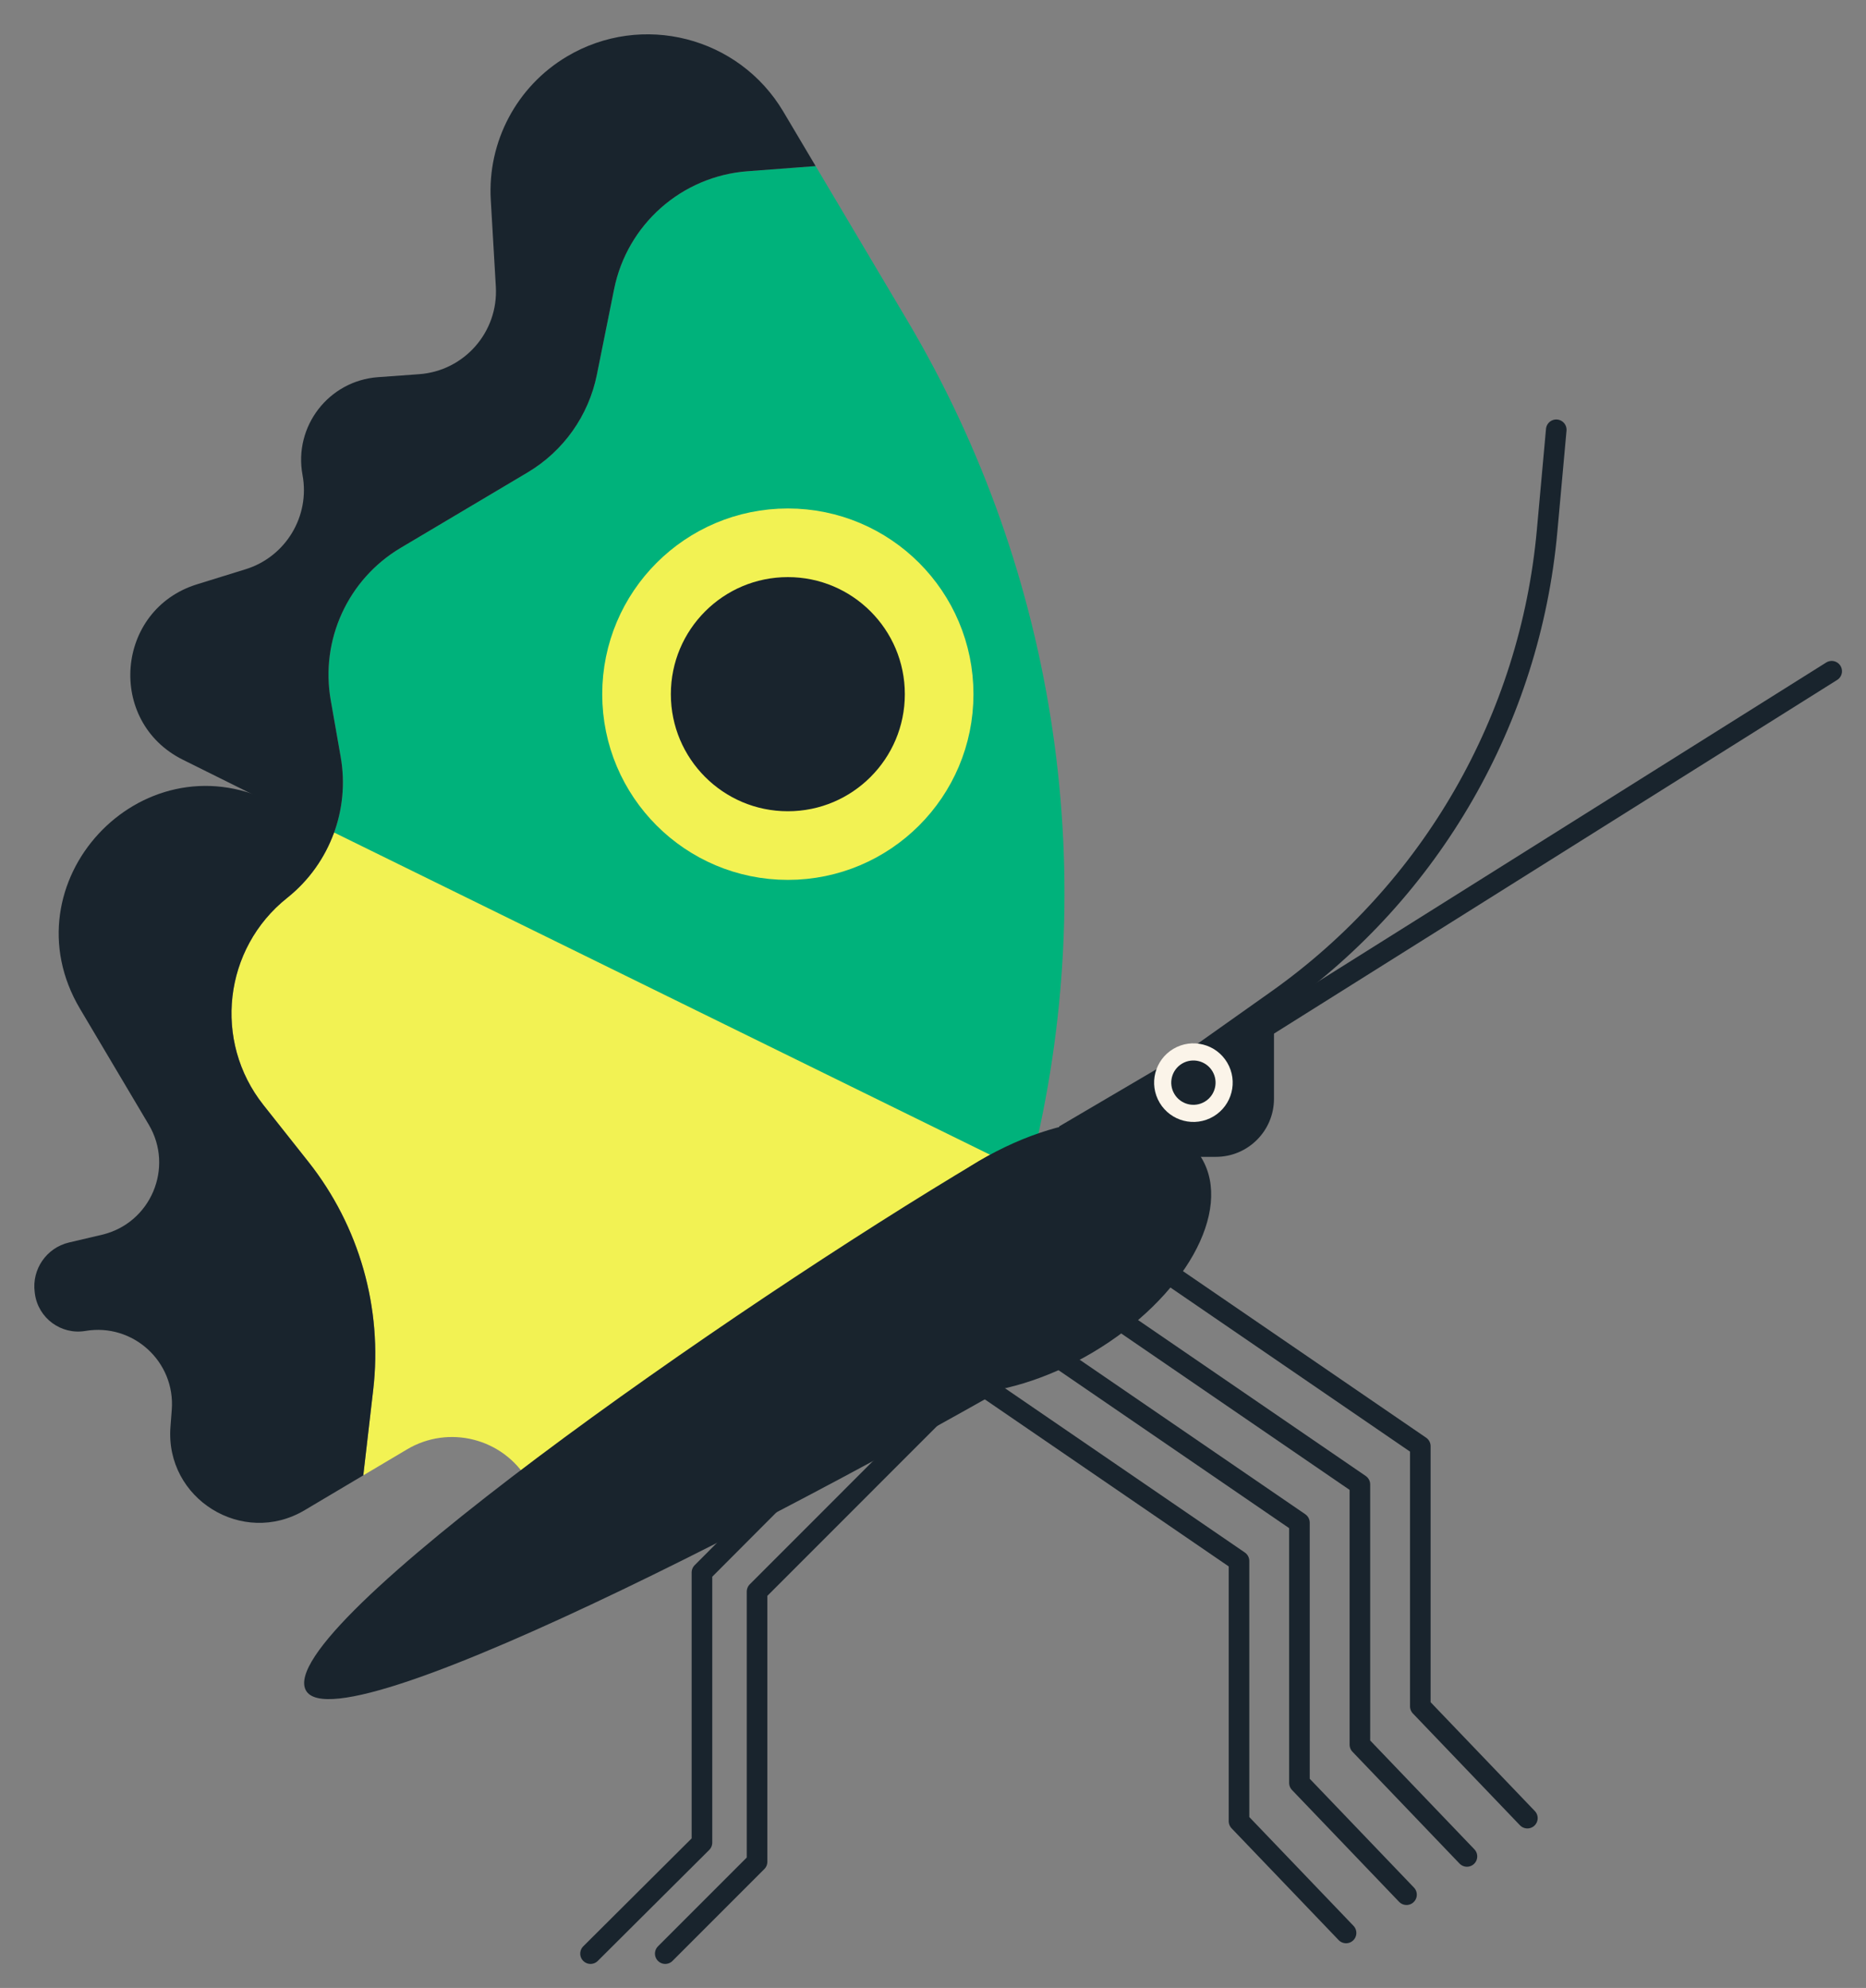
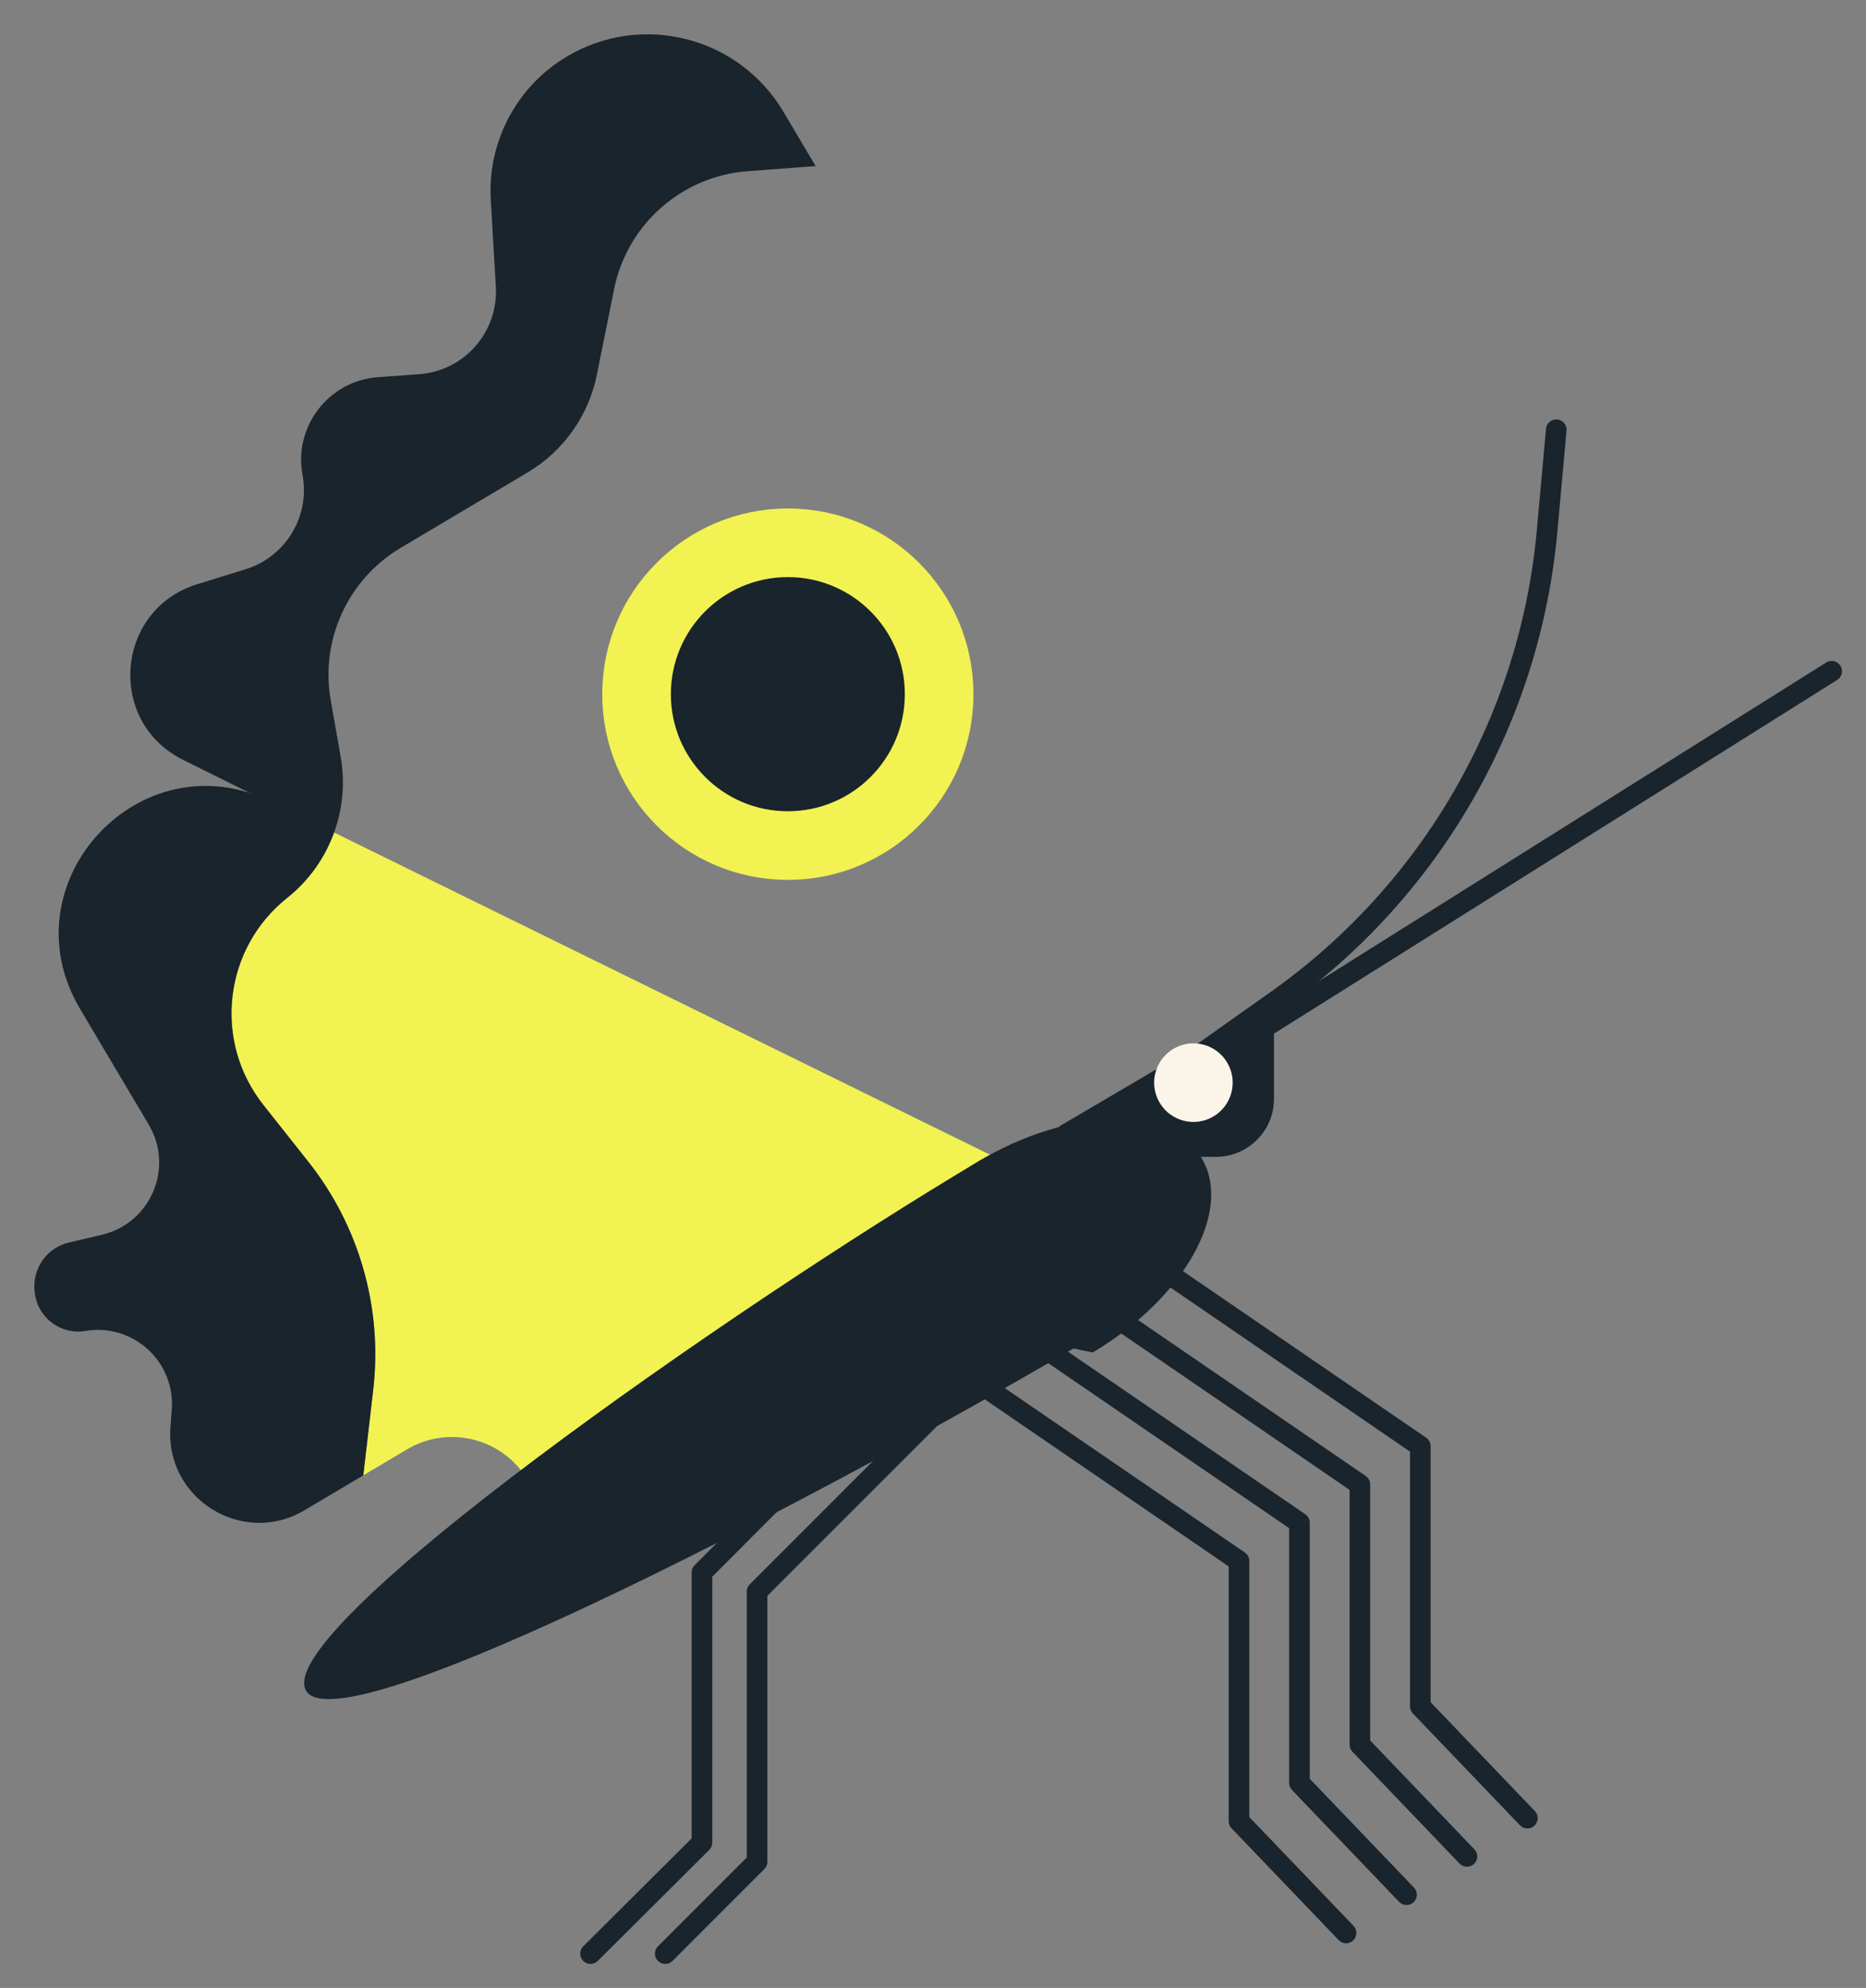
<svg xmlns="http://www.w3.org/2000/svg" width="95.167" height="101.369" viewBox="17.25 -1.75 95.167 101.369" version="1.1" xml:space="preserve">
  <rect x="17.25" y="-1.75" width="95.167" height="101.369" fill="#808080" stroke="none" />
  <defs />
  <g>
    <title>butterfly-c</title>
    <desc>Created with Sketch.</desc>
    <g id="butterfly-c" stroke="none" fill-rule="evenodd">
      <g id="Group-2">
-         <path d="M 63.52 14.587 L 58.848 6.719 L 55.377 6.981 C 52.016 7.234 49.234 9.692 48.569 12.996 L 47.69 17.358 C 47.27 19.444 45.986 21.254 44.157 22.341 L 37.685 26.186 C 34.996 27.783 33.576 30.878 34.118 33.958 L 34.624 36.84 C 34.863 38.196 34.722 39.562 34.252 40.805 L 69.653 58.397 L 69.816 57.749 C 73.495 43.094 71.232 27.579 63.52 14.587 " id="Fill-1" fill="#00B27B" stroke-width="1" />
        <path d="M 34.624 36.84 L 34.118 33.958 C 33.576 30.878 34.996 27.783 37.685 26.186 L 44.157 22.341 C 45.986 21.254 47.27 19.444 47.69 17.358 L 48.569 12.996 C 49.234 9.692 52.016 7.234 55.377 6.981 L 58.848 6.719 L 57.201 3.944 C 54.93 0.118 49.989 -1.141 46.165 1.13 C 43.605 2.651 42.106 5.473 42.28 8.447 L 42.538 12.87 C 42.672 15.177 40.93 17.165 38.625 17.331 L 36.527 17.483 C 34.015 17.665 32.219 19.992 32.679 22.47 C 33.07 24.576 31.822 26.643 29.776 27.277 L 27.298 28.045 C 23.133 29.337 22.673 35.05 26.578 36.991 L 34.252 40.805 C 34.722 39.562 34.863 38.196 34.624 36.84 " id="Fill-3" fill="#19242D" stroke-width="1" />
        <path d="M 34.287 40.701 C 33.822 41.989 33.008 43.15 31.898 44.033 C 28.65 46.615 28.106 51.34 30.682 54.593 L 32.979 57.495 C 35.578 60.778 36.767 64.958 36.284 69.117 L 35.778 73.481 L 38.008 72.157 C 40.142 70.889 42.9 71.592 44.167 73.727 L 69.954 58.218 L 34.287 40.701 Z " id="Fill-6" fill="#F2F253" stroke-width="1" />
        <path d="M 32.98 57.495 L 30.682 54.593 C 28.106 51.34 28.65 46.615 31.898 44.033 C 33.008 43.15 33.822 41.989 34.288 40.701 L 31.087 39.13 C 24.393 35.842 17.525 43.281 21.333 49.695 L 24.836 55.596 C 26.141 57.794 24.936 60.628 22.448 61.213 L 20.77 61.607 C 19.623 61.876 18.866 62.972 19.02 64.141 L 19.029 64.213 C 19.194 65.463 20.364 66.328 21.607 66.117 C 24.033 65.707 26.199 67.685 26.01 70.139 L 25.944 71.008 C 25.661 74.673 29.625 77.136 32.785 75.259 L 35.778 73.481 L 36.284 69.117 C 36.767 64.958 35.578 60.778 32.98 57.495 " id="Fill-8" fill="#19242D" stroke-width="1" />
        <path d="M 65.147 33.648 C 65.147 37.911 61.692 41.367 57.431 41.367 C 53.169 41.367 49.714 37.911 49.714 33.648 C 49.714 29.384 53.169 25.928 57.431 25.928 C 61.692 25.928 65.147 29.384 65.147 33.648 " id="Fill-11" fill="#19242D" stroke-width="1" />
        <path d="M 65.147 33.648 C 65.147 37.911 61.692 41.367 57.431 41.367 C 53.169 41.367 49.714 37.911 49.714 33.648 C 49.714 29.384 53.169 25.928 57.431 25.928 C 61.692 25.928 65.147 29.384 65.147 33.648 Z " id="Stroke-13" stroke="#F2F253" stroke-width="3.5" fill="none" />
      </g>
      <g id="Group">
        <polyline id="Stroke-15" stroke="#19242D" stroke-width="1.05" stroke-linecap="round" stroke-linejoin="round" points="36.469 41.98 53.91 53.923 53.91 67.19 59.37 72.891" fill="none" transform="matrix(1,0,0,1,32.695,20.022)" />
        <polyline id="Stroke-17" stroke="#19242D" stroke-width="1.05" stroke-linecap="round" stroke-linejoin="round" points="39.551 40.029 56.992 51.972 56.992 65.238 62.452 70.939" fill="none" transform="matrix(1,0,0,1,32.695,20.022)" />
        <polyline id="Stroke-19" stroke="#19242D" stroke-width="1.05" stroke-linecap="round" stroke-linejoin="round" points="33.387 43.932 50.827 55.874 50.827 69.141 56.288 74.842" fill="none" transform="matrix(1,0,0,1,32.695,20.022)" />
        <polyline id="Stroke-21" stroke="#19242D" stroke-width="1.05" stroke-linecap="round" stroke-linejoin="round" points="30.305 45.883 47.745 57.826 47.745 71.093 53.205 76.793" fill="none" transform="matrix(1,0,0,1,32.695,20.022)" />
        <polyline id="Stroke-23" stroke="#19242D" stroke-width="1.05" stroke-linecap="round" stroke-linejoin="round" points="18.483 77.847 23.165 73.164 23.165 59.387 34.11 48.438" fill="none" transform="matrix(1,0,0,1,32.695,20.022)" />
        <polyline id="Stroke-25" stroke="#19242D" stroke-width="1.05" stroke-linecap="round" stroke-linejoin="round" points="14.672 77.847 20.355 72.188 20.355 58.411 30.299 48.438" fill="none" transform="matrix(1,0,0,1,32.695,20.022)" />
        <path d="M 96.62 20.165 L 96.152 25.328 C 95.282 34.929 90.252 43.666 82.388 49.238 L 77.532 52.677 " id="Stroke-27" stroke="#19242D" stroke-width="1.05" stroke-linecap="round" fill="none" />
        <path d="M 110.667 32.477 L 76.694 53.808 " id="Stroke-29" stroke="#19242D" stroke-width="1.05" stroke-linecap="round" fill="none" />
        <path d="M 73.194 66.305 C 60.662 73.749 34.557 87.536 32.852 84.448 C 31.122 81.316 54.653 64.895 67.185 57.451 C 71.157 55.091 76.824 55.113 78.234 57.49 C 79.645 59.866 76.562 64.304 73.194 66.305 " id="Fill-31" fill="#19242D" stroke-width="1" />
        <path d="M 71.27 55.687 L 82.224 49.249 L 82.224 54.277 C 82.224 55.914 80.898 57.24 79.263 57.24 L 71.136 57.24 L 71.27 55.687 Z " id="Fill-33" fill="#19242D" stroke-width="1" />
        <path d="M 79.138 55.179 C 78.186 55.745 76.957 55.431 76.392 54.48 C 75.827 53.528 76.14 52.298 77.092 51.733 C 78.043 51.168 79.272 51.481 79.837 52.433 C 80.402 53.385 80.089 54.614 79.138 55.179 " id="Fill-35" fill="#FBF4E9" stroke-width="1" />
-         <path d="M 78.692 54.428 C 78.155 54.747 77.462 54.57 77.143 54.033 C 76.824 53.497 77.001 52.803 77.538 52.484 C 78.074 52.166 78.768 52.343 79.086 52.879 C 79.405 53.416 79.228 54.109 78.692 54.428 " id="Fill-37" fill="#19242D" stroke-width="1" />
-         <path d="M 72.981 67.213 C 68.312 69.987 63.229 70.05 61.629 67.354 C 60.028 64.658 62.516 60.224 67.185 57.451 C 71.854 54.678 76.936 54.614 78.536 57.31 C 80.137 60.006 77.649 64.44 72.981 67.213 " id="Fill-39" fill="#19242D" stroke-width="1" />
+         <path d="M 72.981 67.213 C 60.028 64.658 62.516 60.224 67.185 57.451 C 71.854 54.678 76.936 54.614 78.536 57.31 C 80.137 60.006 77.649 64.44 72.981 67.213 " id="Fill-39" fill="#19242D" stroke-width="1" />
      </g>
    </g>
  </g>
</svg>